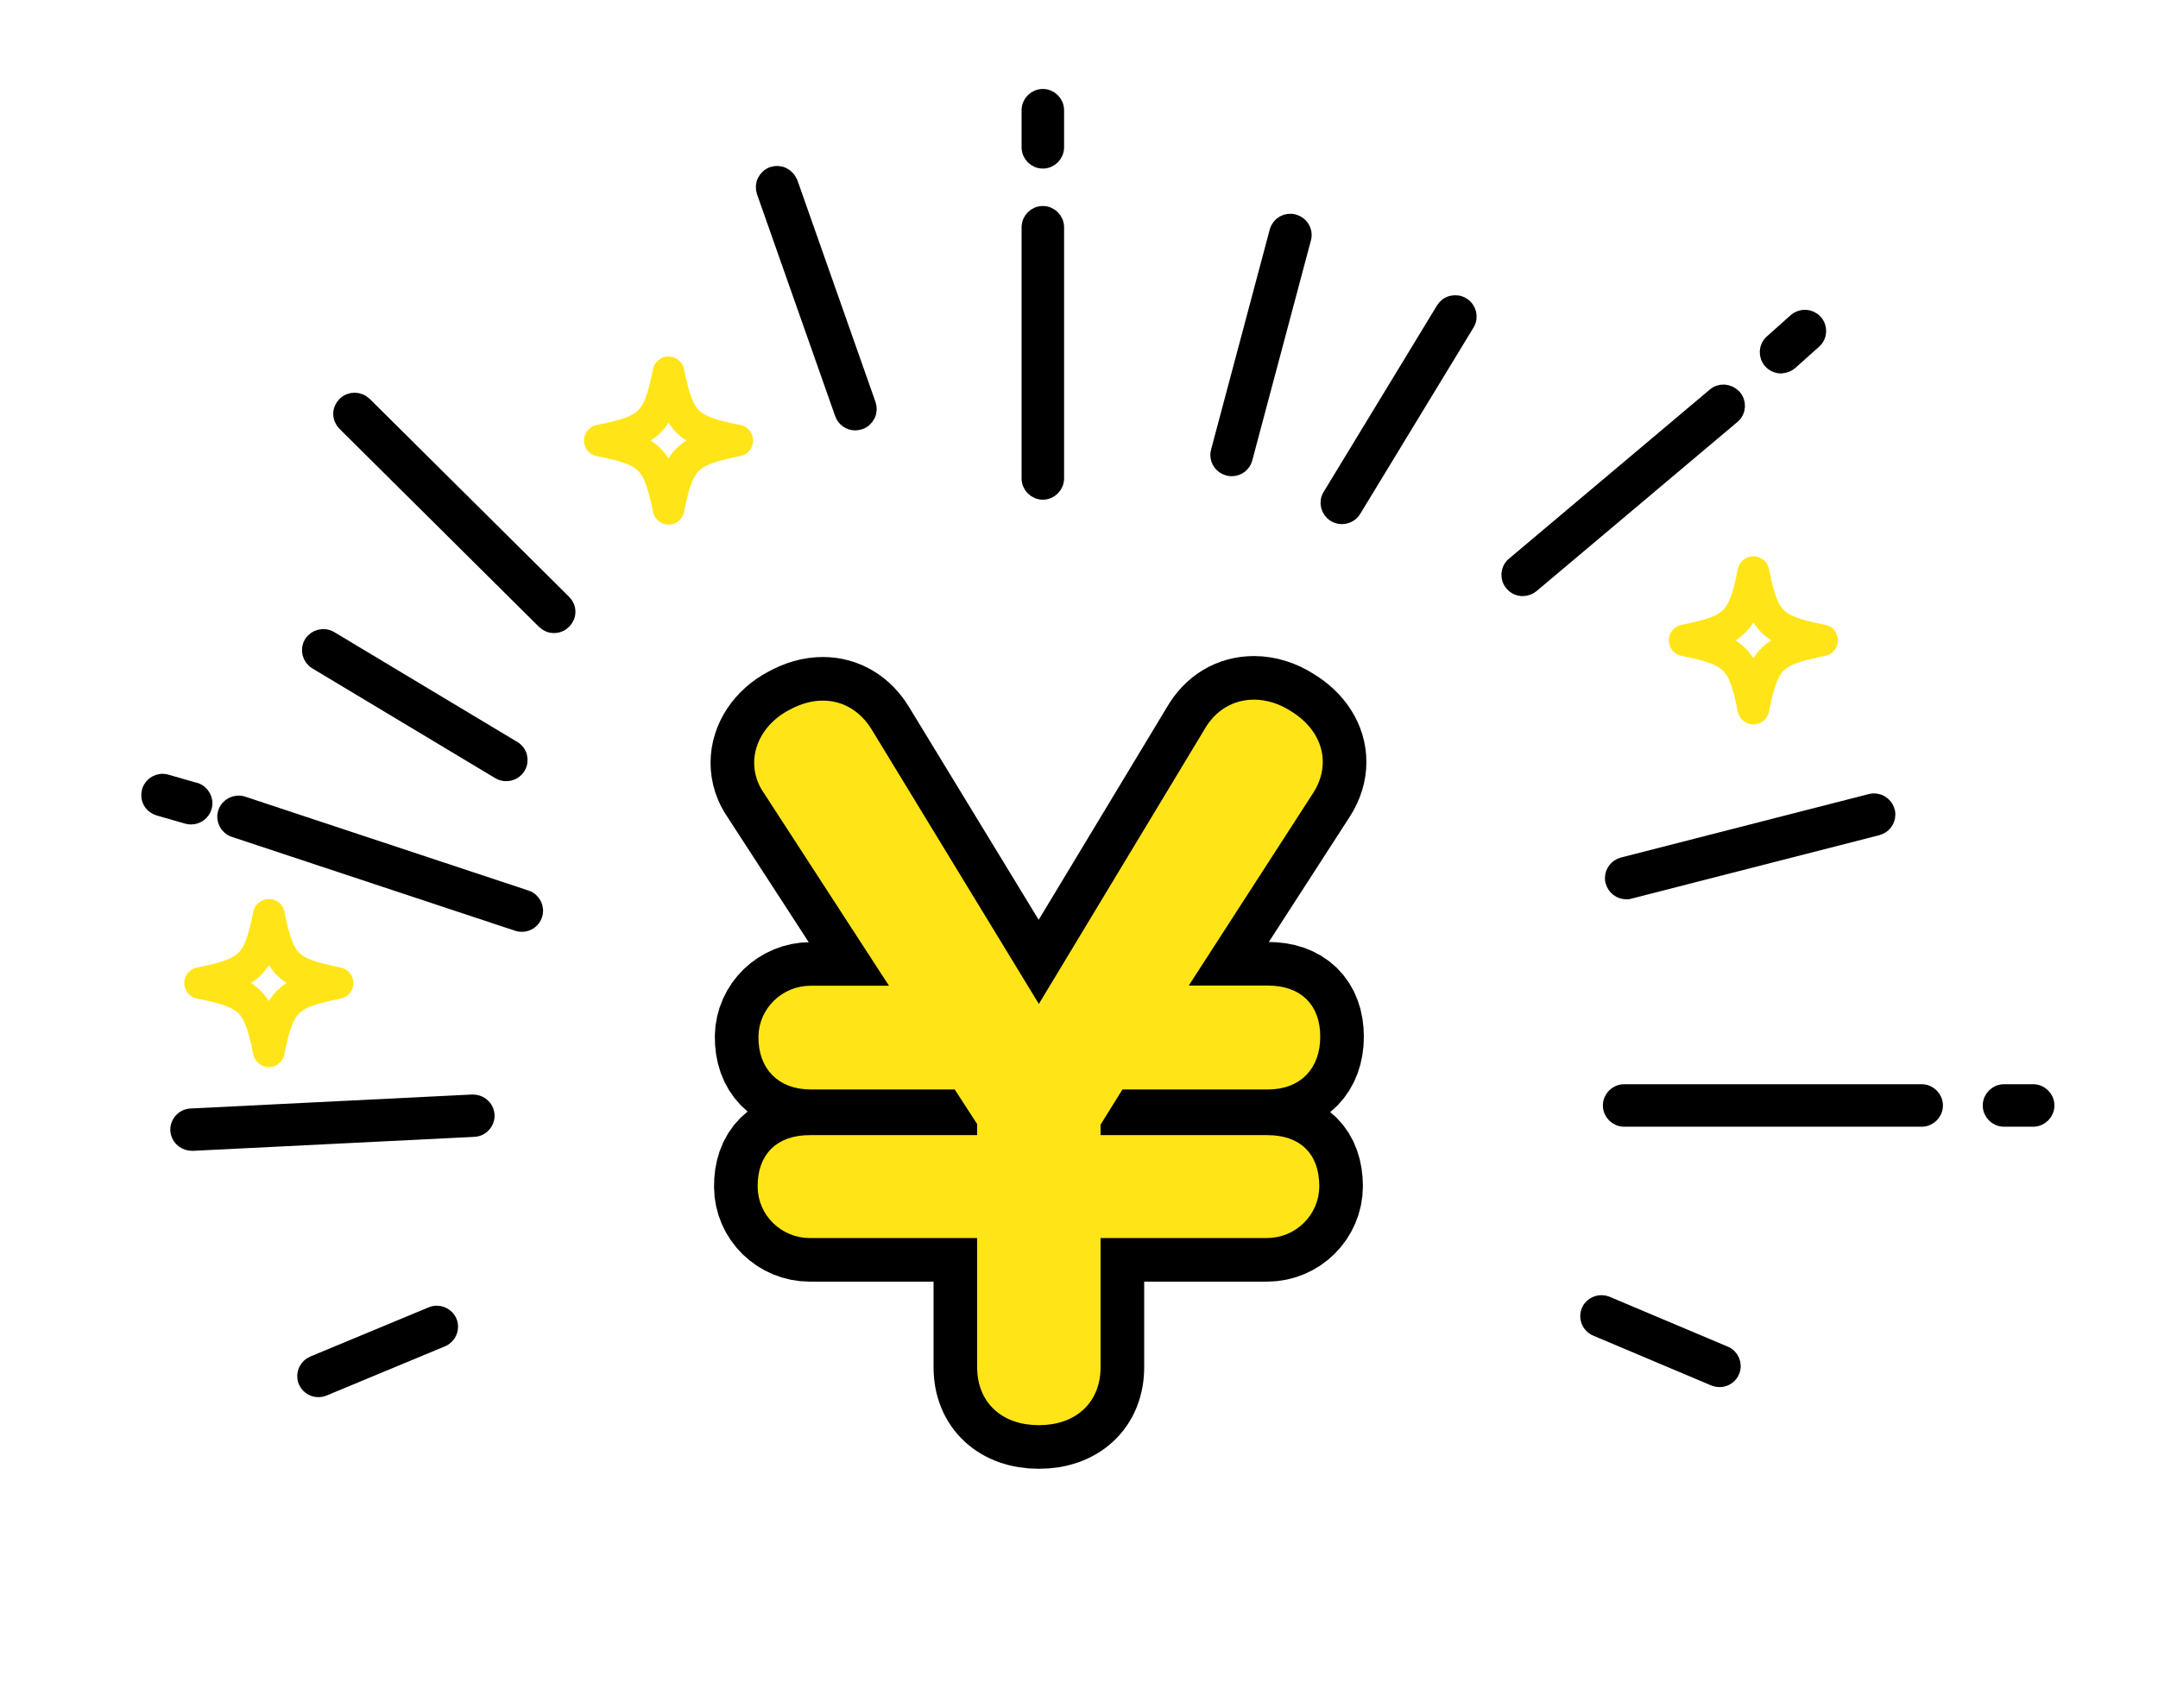
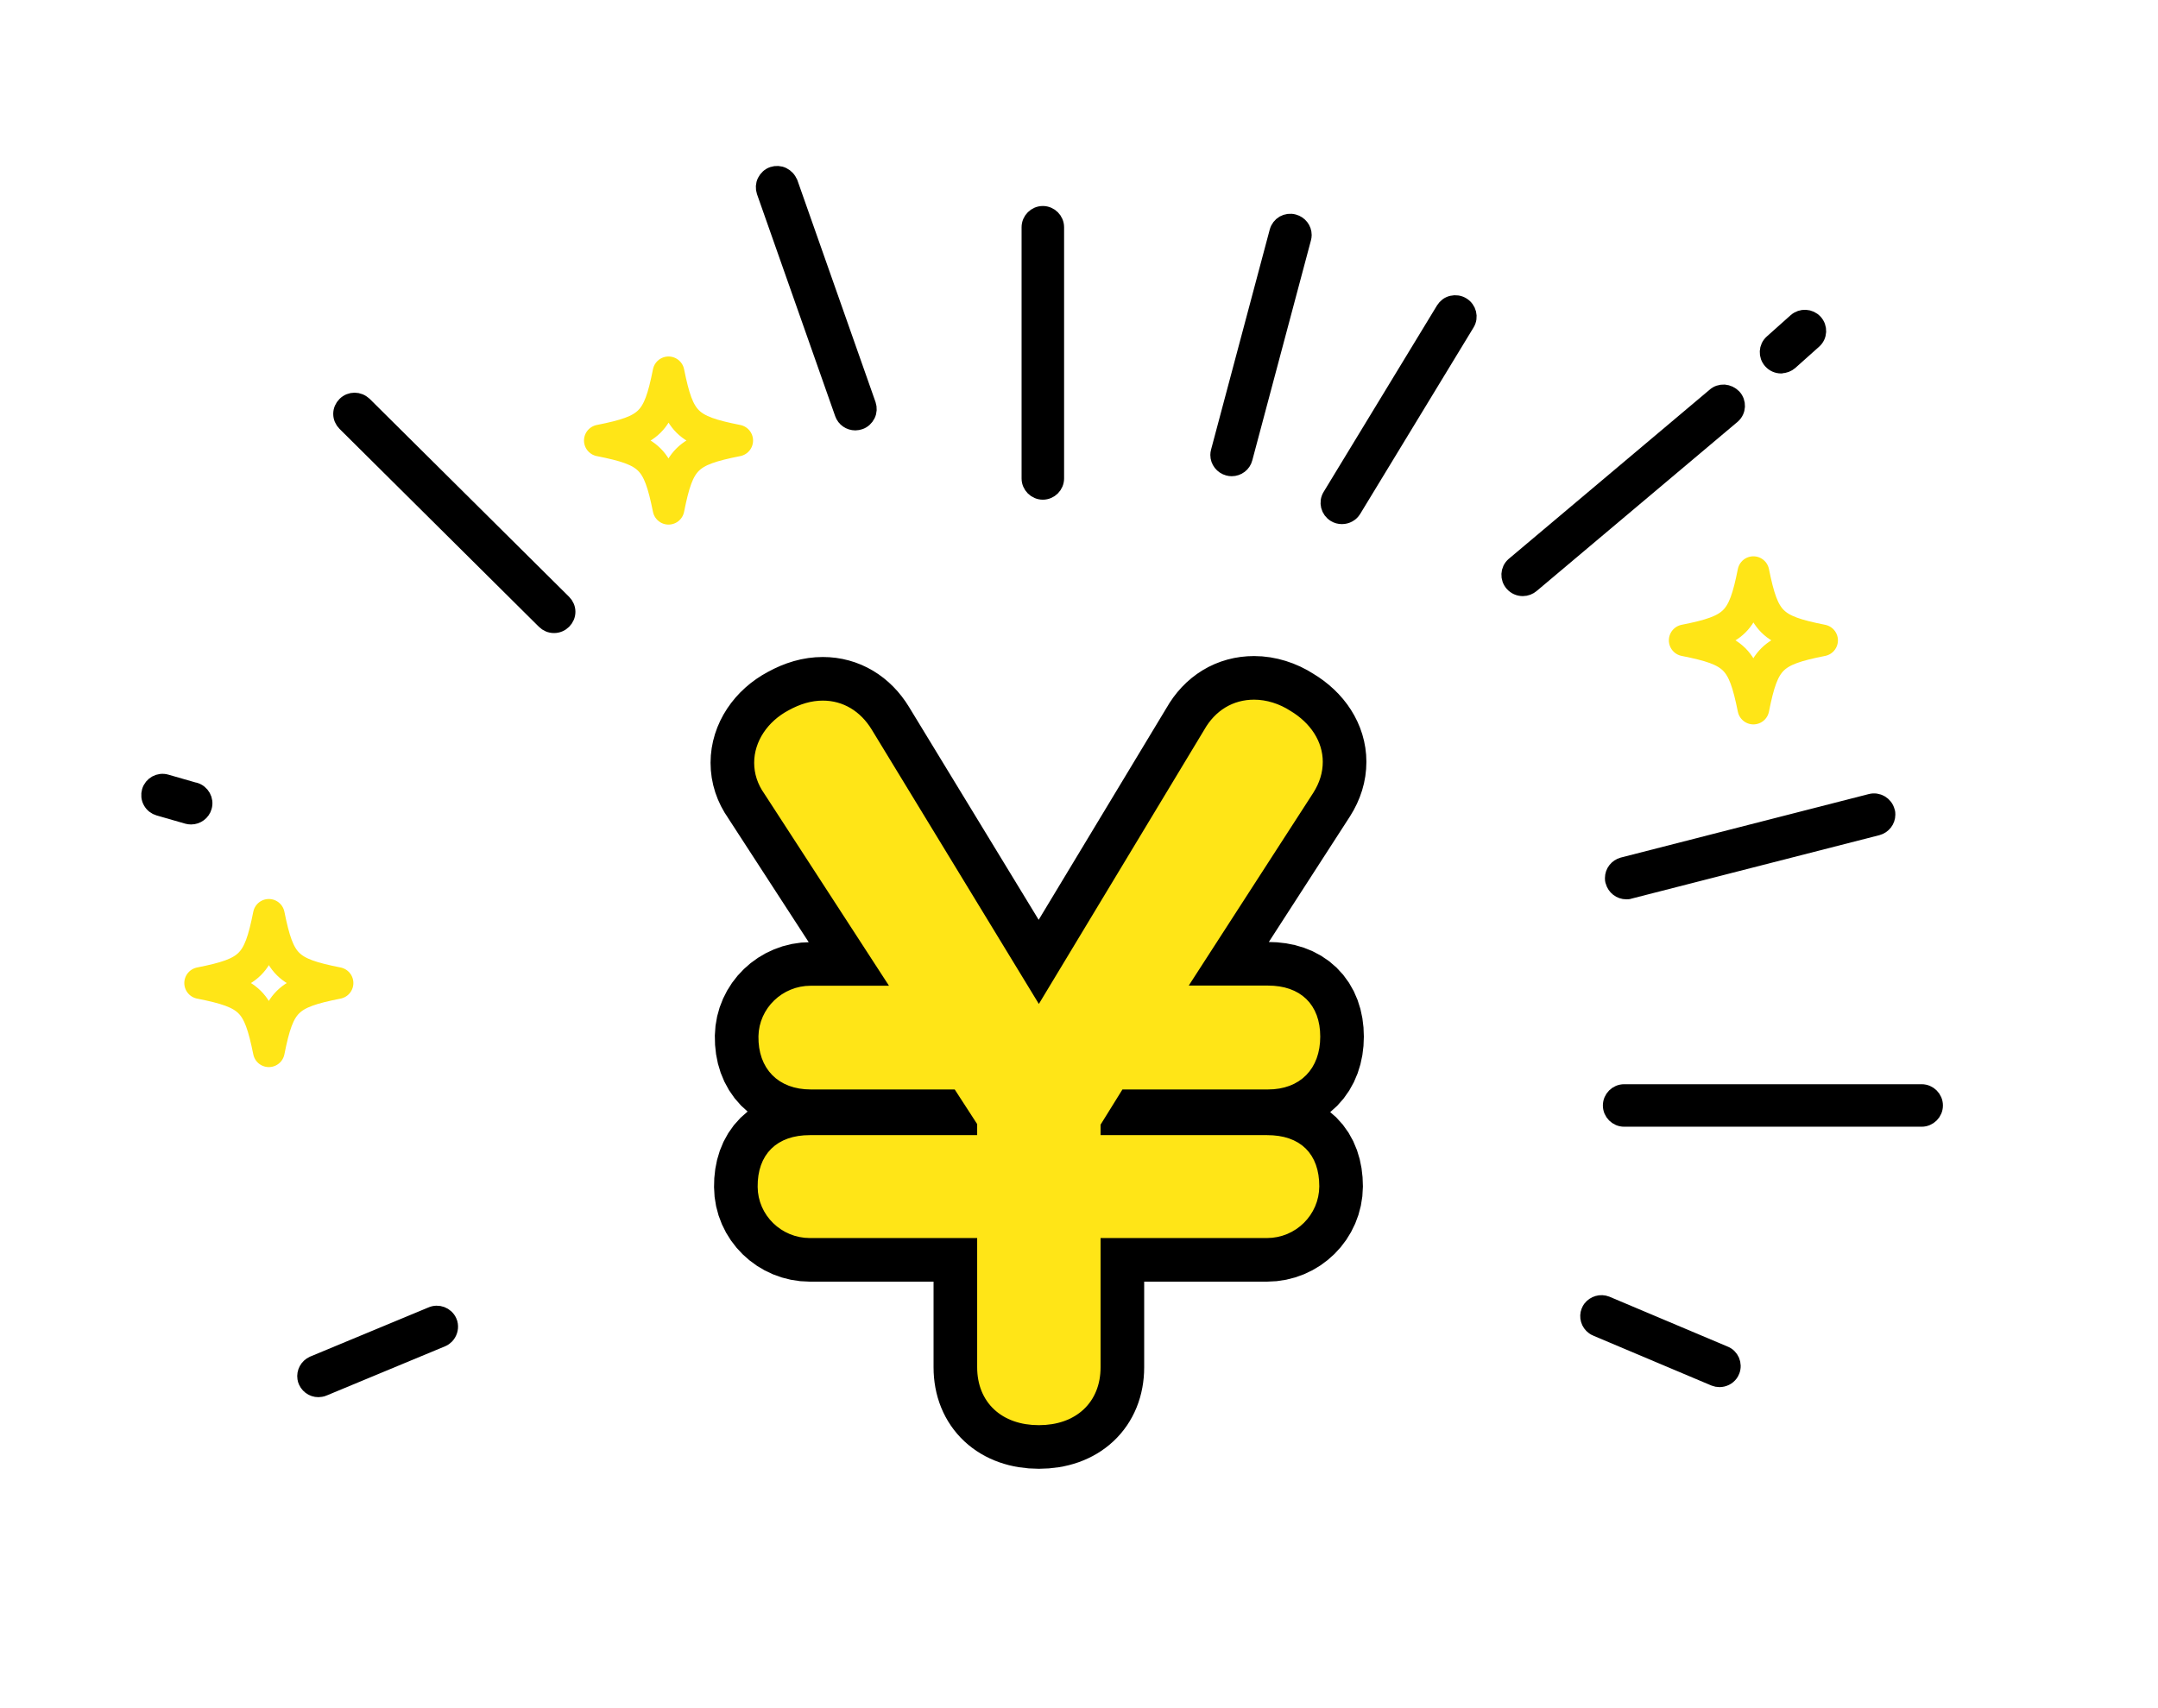
<svg xmlns="http://www.w3.org/2000/svg" id="_レイヤー_2" viewBox="0 0 136.06 107.72">
  <defs>
    <style>.cls-1,.cls-2{fill:none;}.cls-3{fill:#ffe517;stroke-width:.5px;}.cls-3,.cls-4,.cls-2,.cls-5{stroke-linecap:round;stroke-linejoin:round;}.cls-3,.cls-2{stroke:#ffe517;}.cls-4{stroke-width:6px;}.cls-4,.cls-5{stroke:#000;}.cls-2{stroke-width:2px;}</style>
  </defs>
  <g id="contents">
    <path class="cls-4" d="M70.64,68.45h9.31c1.88,0,3.04-1.18,3.04-3.08s-1.14-2.97-3.04-2.97h-5.46l8.1-12.54c.38-.6.56-1.2.56-1.82,0-1.17-.7-2.27-1.92-3-.66-.43-1.43-.67-2.16-.67-1.24,0-2.28.63-2.93,1.78l-10.64,17.64-10.75-17.65c-.67-1.1-1.69-1.71-2.87-1.71-.67,0-1.33.19-2.04.58-1.26.67-2.04,1.85-2.04,3.09,0,.64.2,1.25.59,1.8l8.12,12.51h-5.4c-1.65,0-3.01,1.31-3.04,2.94-.03,1.91,1.14,3.1,3.04,3.1h9.22l1.53,2.36v1.02h-10.8c-1.95,0-3.06,1.1-3.04,3.01.01,1.65,1.38,2.98,3.04,2.98h10.8v8.4c0,2.07,1.43,3.4,3.64,3.4s3.64-1.33,3.64-3.4v-8.4h10.74c1.68,0,3.04-1.35,3.05-3.01,0-1.92-1.08-2.98-3.04-2.98h-10.75v-.98l1.49-2.4Z" />
    <path class="cls-3" d="M70.64,68.45h9.31c1.88,0,3.04-1.18,3.04-3.08s-1.14-2.97-3.04-2.97h-5.46l8.1-12.54c.38-.6.56-1.2.56-1.82,0-1.17-.7-2.27-1.92-3-.66-.43-1.43-.67-2.16-.67-1.24,0-2.28.63-2.93,1.78l-10.64,17.64-10.75-17.65c-.67-1.1-1.69-1.71-2.87-1.71-.67,0-1.33.19-2.04.58-1.26.67-2.04,1.85-2.04,3.09,0,.64.2,1.25.59,1.8l8.12,12.51h-5.4c-1.65,0-3.01,1.31-3.04,2.94-.03,1.91,1.14,3.1,3.04,3.1h9.22l1.53,2.36v1.02h-10.8c-1.95,0-3.06,1.1-3.04,3.01.01,1.65,1.38,2.98,3.04,2.98h10.8v8.4c0,2.07,1.43,3.4,3.64,3.4s3.64-1.33,3.64-3.4v-8.4h10.74c1.68,0,3.04-1.35,3.05-3.01,0-1.92-1.08-2.98-3.04-2.98h-10.75v-.98l1.49-2.4Z" />
-     <path class="cls-5" d="M33.16,56.63l-17.86-5.92c-.44-.14-.92.1-1.06.54-.14.44.1.91.54,1.05l17.86,5.92c.08.03.17.04.26.04.37,0,.69-.23.8-.58.14-.44-.1-.91-.54-1.05Z" />
-     <path class="cls-5" d="M29.76,69.52l-17.72.88c-.25.01-.48.13-.63.33-.15.2-.21.45-.15.69.09.38.44.65.85.65.02,0,.03,0,.05,0l17.72-.88h0c.25-.01.48-.13.63-.33.15-.2.21-.45.15-.69-.09-.4-.47-.67-.89-.65Z" />
-     <path class="cls-5" d="M32.35,47.21l-11.53-6.92c-.4-.24-.92-.11-1.16.28-.24.39-.11.91.29,1.15l11.53,6.92c.13.08.28.12.44.12.29,0,.57-.15.72-.4.12-.19.15-.42.1-.63-.05-.22-.19-.4-.38-.52Z" />
    <path class="cls-5" d="M22.95,25.51c-.33-.33-.86-.33-1.19,0-.16.16-.25.37-.25.59s.09.43.25.59l12.57,12.48c.16.16.37.25.6.25s.44-.09.6-.25c.16-.16.25-.37.25-.59s-.09-.43-.25-.59l-12.57-12.48Z" />
    <path class="cls-5" d="M101.69,55.37c0,.07,0,.14.03.21.1.37.43.63.82.63.07,0,.14,0,.21-.03l15.62-4c.37-.1.63-.43.63-.81,0-.07,0-.14-.03-.21-.12-.45-.58-.72-1.03-.6l-15.62,4c-.37.1-.63.43-.63.81Z" />
    <path class="cls-5" d="M49.79,11.53c-.07-.21-.23-.38-.43-.48-.2-.1-.43-.11-.64-.04-.21.07-.38.23-.48.43-.1.2-.11.43-.04.64l4.93,14c.12.34.44.56.8.56.09,0,.19-.02.28-.05.21-.07.38-.23.48-.43.1-.2.11-.43.04-.64l-4.93-14Z" />
    <path class="cls-5" d="M112.3,23.04c.21,0,.41-.08.56-.21l1.5-1.34c.35-.31.37-.84.06-1.18-.31-.34-.84-.37-1.19-.06l-1.5,1.34c-.35.31-.37.84-.06,1.18.16.18.39.28.63.28Z" />
    <path class="cls-5" d="M12.29,49.85l-1.81-.52c-.45-.13-.91.13-1.04.57-.06.21-.04.44.07.64.11.2.29.34.5.4l1.81.52c.08.02.15.03.23.03.37,0,.71-.25.81-.61.13-.44-.13-.91-.58-1.04Z" />
    <path class="cls-5" d="M109.29,25.03c-.15-.17-.36-.26-.58-.28-.22-.01-.44.06-.6.21l-12.67,10.67c-.35.31-.37.84-.06,1.18.16.18.39.28.63.28.21,0,.41-.08.56-.21l12.67-10.67c.35-.31.37-.84.06-1.18Z" />
    <path class="cls-5" d="M121.16,68.87h-18.76c-.46,0-.84.38-.84.84s.38.84.84.84h18.76c.46,0,.84-.38.84-.84s-.38-.84-.84-.84Z" />
    <path class="cls-5" d="M108.72,85.37l-7.44-3.14c-.36-.14-.76-.02-.99.28-.04.06-.08.12-.1.18-.14.35-.02.76.29.98h0c.06.04.12.08.18.1l7.44,3.14c.1.04.21.06.31.06.26,0,.52-.12.68-.34.04-.06.08-.12.1-.18.17-.43-.04-.92-.47-1.08Z" />
    <path class="cls-5" d="M27.2,82.91l-7.46,3.1c-.35.16-.55.53-.49.9.01.07.03.14.06.2.16.35.53.55.91.48h0c.07-.01.14-.03.2-.06l7.46-3.1c.1-.04.19-.11.26-.18.18-.19.27-.45.23-.72-.01-.07-.03-.14-.06-.2-.19-.42-.69-.61-1.11-.42Z" />
    <path class="cls-5" d="M65.75,13.49c-.46,0-.84.38-.84.84v15.84c0,.46.38.84.84.84s.84-.38.84-.84v-15.84c0-.46-.38-.84-.84-.84Z" />
-     <path class="cls-5" d="M128.19,68.87h-1.84c-.46,0-.84.38-.84.84s.38.84.84.84h1.84c.46,0,.84-.38.84-.84s-.38-.84-.84-.84Z" />
-     <path class="cls-5" d="M65.75,6.11c-.46,0-.84.38-.84.84v2.34c0,.46.38.84.84.84s.84-.38.84-.84v-2.34c0-.46-.38-.84-.84-.84Z" />
    <path class="cls-5" d="M81.57,14.01c-.22-.06-.44-.03-.64.08-.19.11-.33.29-.39.51l-3.7,13.88c-.02.07-.03.14-.03.21,0,.38.26.71.63.81.07.02.14.03.22.03.38,0,.72-.26.81-.62l3.7-13.88c.02-.07.03-.14.03-.21,0-.38-.26-.71-.63-.81Z" />
    <path class="cls-5" d="M92.19,19.24c-.19-.12-.42-.15-.64-.1-.22.05-.4.19-.52.38l-7.15,11.76c-.24.39-.11.91.29,1.15.13.08.28.12.44.12.29,0,.57-.15.72-.4l7.15-11.76c.24-.39.11-.91-.29-1.15Z" />
    <path class="cls-2" d="M46.48,27.78c-3.18.63-3.7,1.14-4.33,4.3-.64-3.16-1.15-3.67-4.33-4.3,3.18-.63,3.7-1.14,4.33-4.3.64,3.16,1.15,3.67,4.33,4.3Z" />
    <path class="cls-2" d="M114.88,40.38c-3.18.63-3.7,1.14-4.33,4.3-.64-3.16-1.15-3.67-4.33-4.3,3.18-.63,3.7-1.14,4.33-4.3.64,3.16,1.15,3.67,4.33,4.3Z" />
    <path class="cls-2" d="M21.28,61.99c-3.18.63-3.7,1.14-4.33,4.3-.64-3.16-1.15-3.67-4.33-4.3,3.18-.63,3.7-1.14,4.33-4.3.64,3.16,1.15,3.67,4.33,4.3Z" />
    <rect class="cls-1" width="136.06" height="107.72" />
  </g>
</svg>